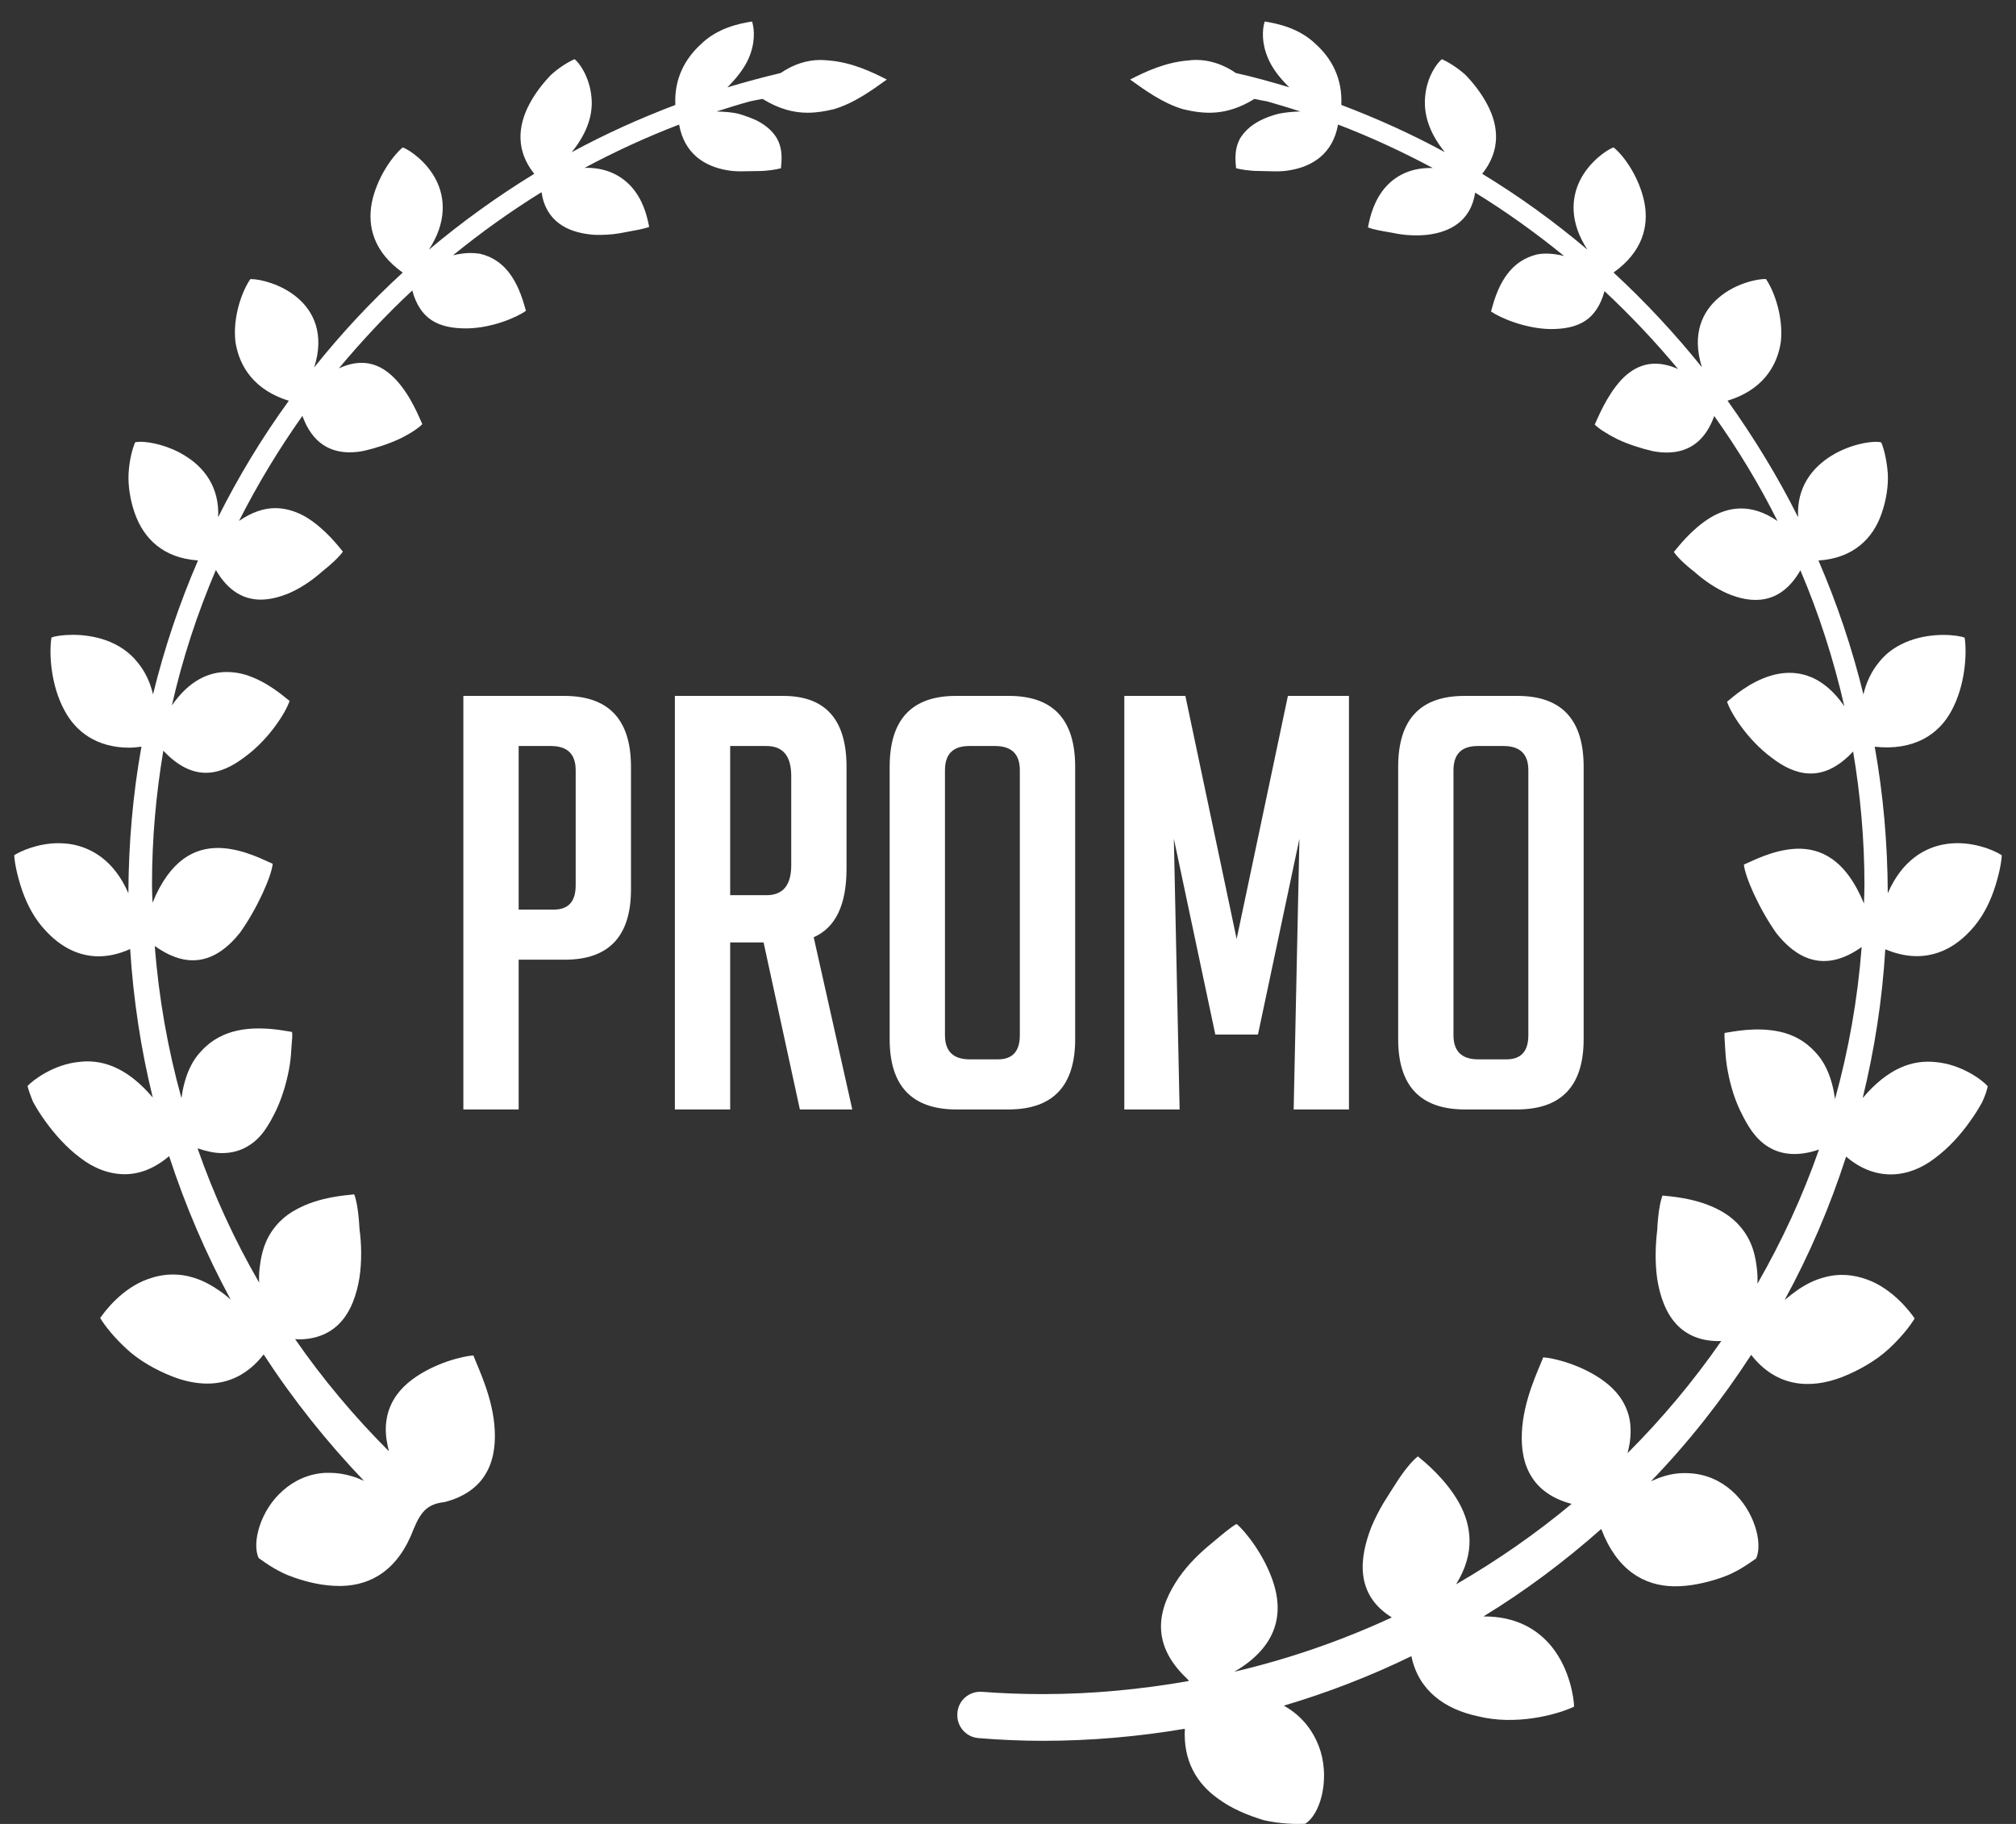
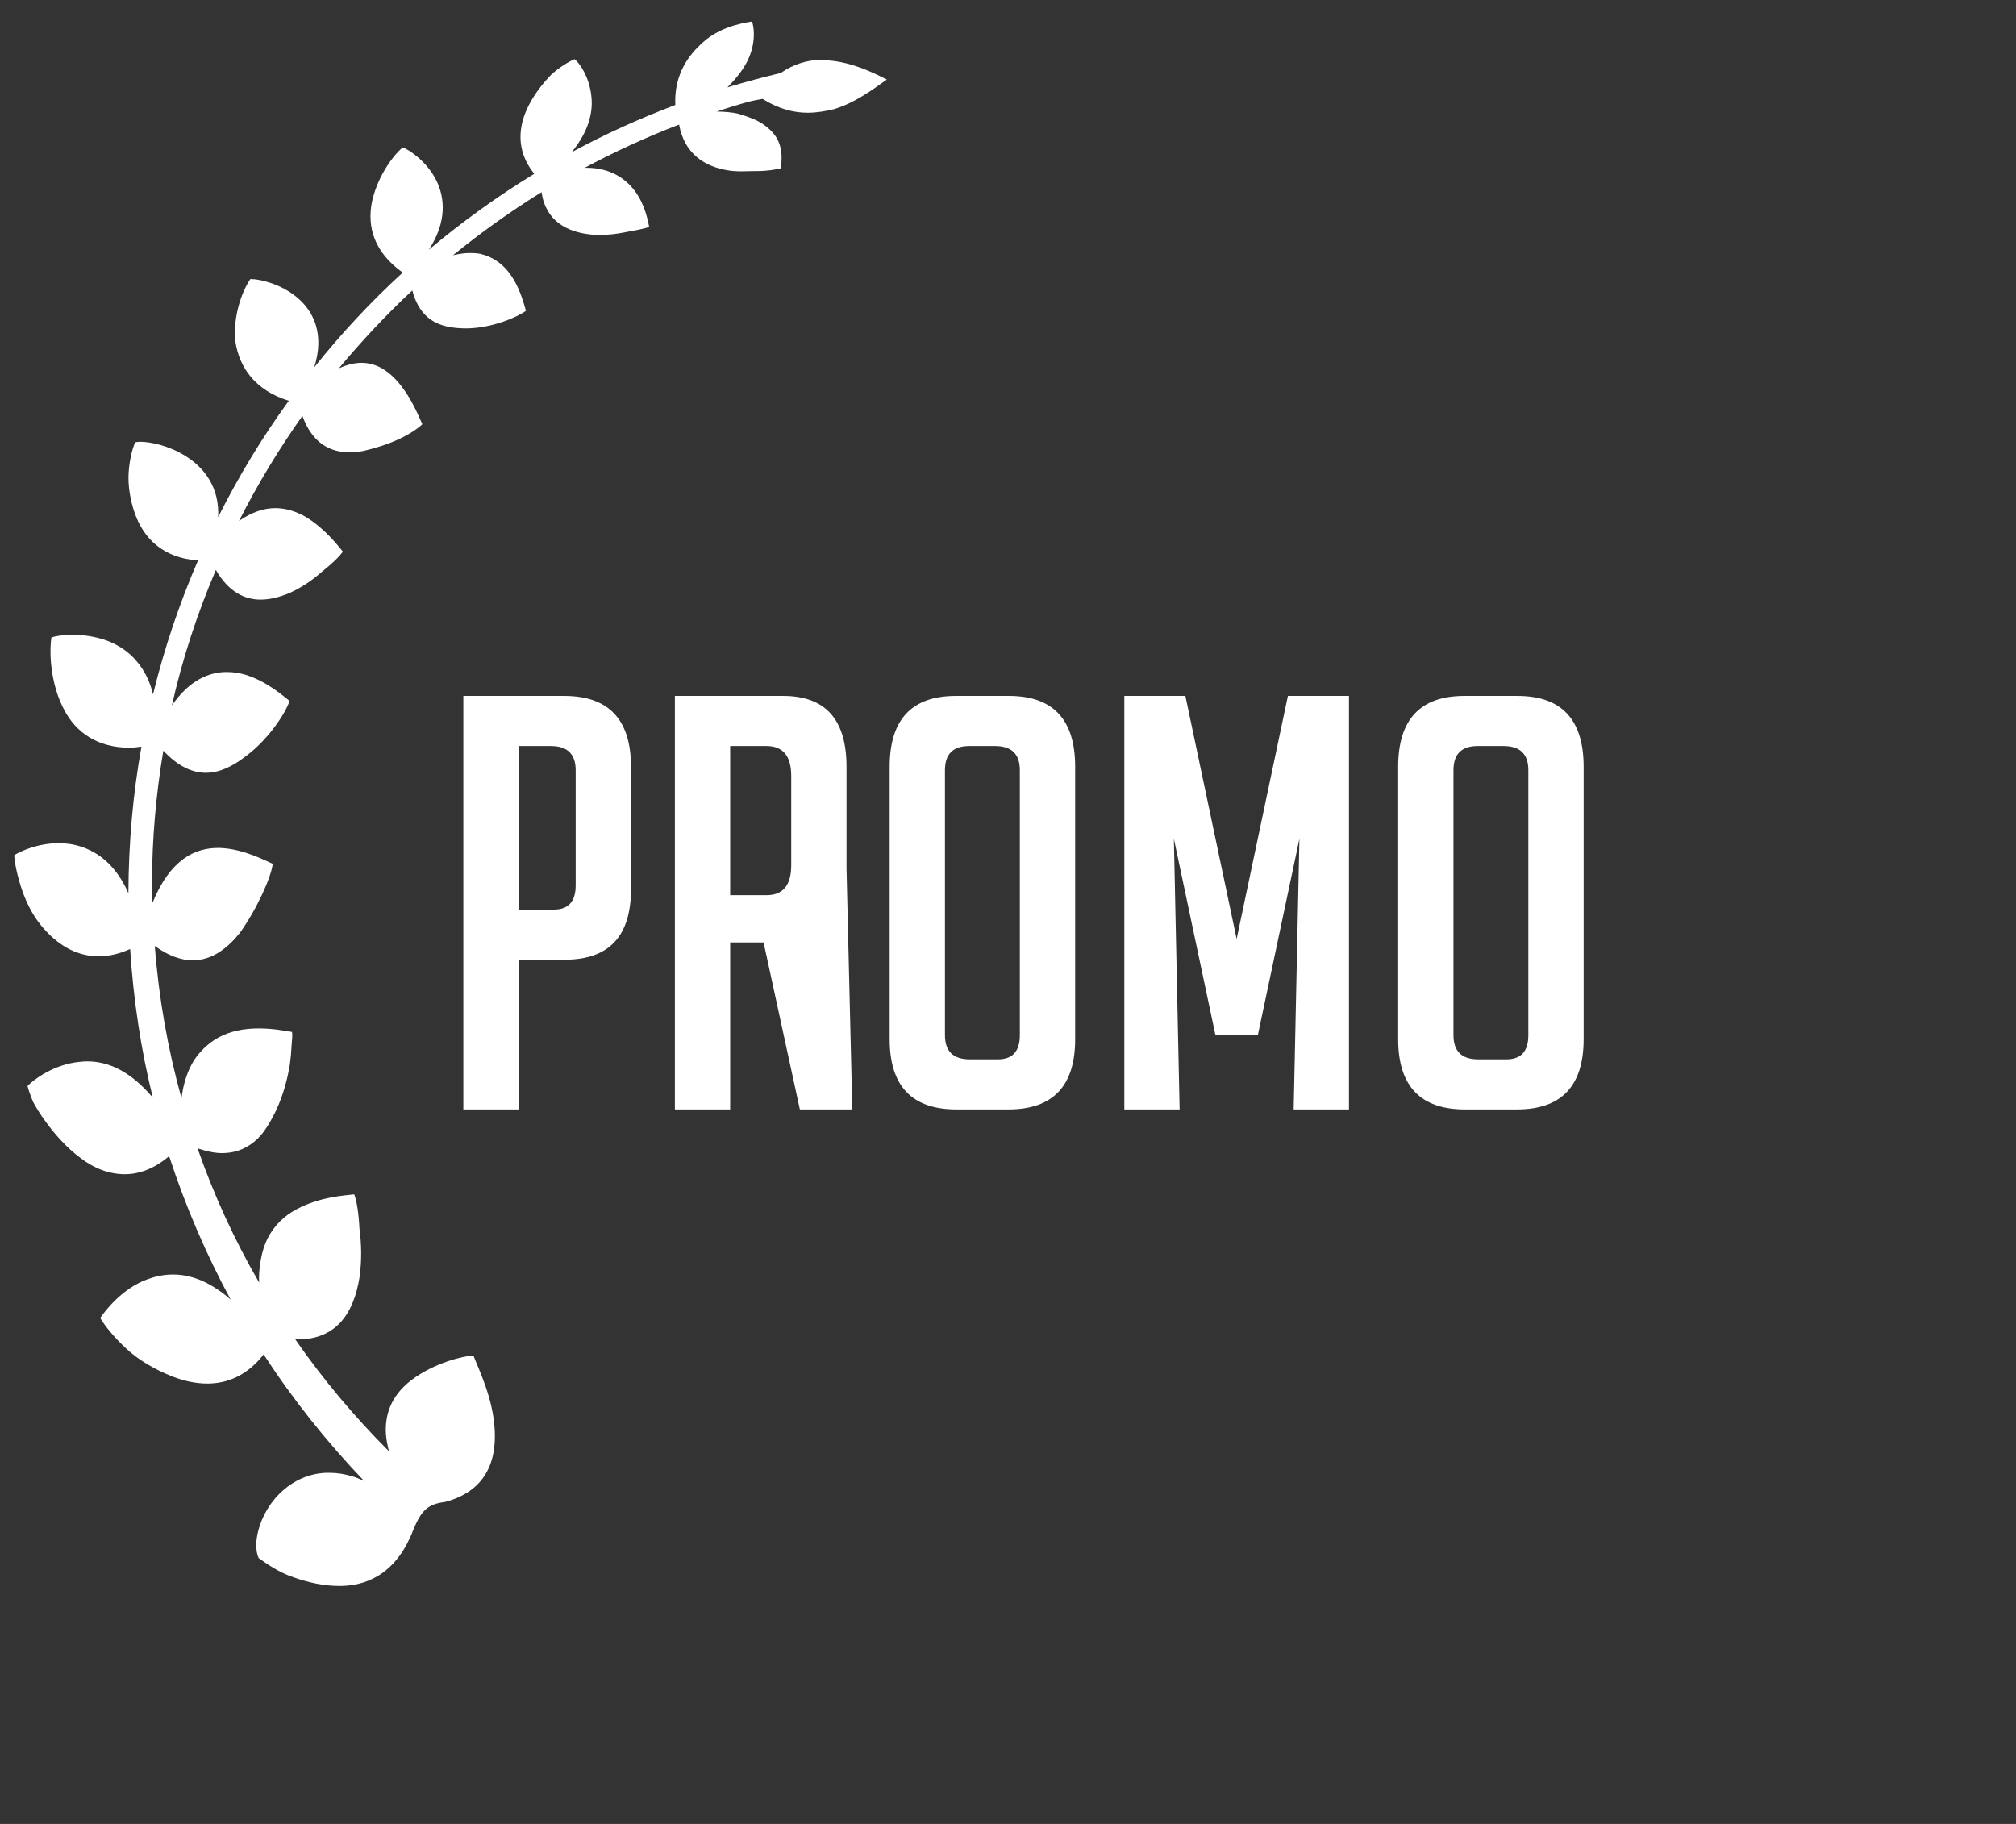
<svg xmlns="http://www.w3.org/2000/svg" width="63" height="57" viewBox="0 0 63 57" fill="none">
  <rect x="0" y="0" width="63" height="57" fill="#333333" stroke="none" />
  <path d="M13.905 46.939C14.511 46.782 14.911 46.476 15.139 46.122C15.414 45.706 15.485 45.203 15.461 44.701C15.414 43.695 14.951 42.776 14.793 42.36C14.487 42.376 13.575 42.588 12.868 43.122C12.514 43.389 12.224 43.742 12.106 44.229C12.051 44.473 12.035 44.74 12.09 45.054C12.106 45.148 12.129 45.251 12.153 45.353C11.076 44.276 10.086 43.098 9.222 41.849C9.253 41.849 9.292 41.857 9.332 41.857C9.913 41.857 10.338 41.645 10.621 41.346C10.966 40.985 11.147 40.459 11.233 39.932C11.312 39.398 11.296 38.856 11.233 38.393C11.21 37.914 11.147 37.521 11.069 37.325C10.825 37.356 9.992 37.395 9.261 37.796C8.892 37.992 8.562 38.291 8.342 38.746C8.232 38.982 8.161 39.241 8.122 39.563C8.098 39.72 8.09 39.893 8.098 40.082C7.328 38.754 6.683 37.348 6.173 35.887C6.456 35.981 6.707 36.036 6.935 36.036C7.249 36.036 7.516 35.958 7.737 35.824C8.161 35.581 8.397 35.172 8.632 34.693C8.852 34.222 8.986 33.711 9.057 33.271C9.088 33.051 9.104 32.847 9.112 32.674C9.127 32.501 9.143 32.352 9.127 32.25C8.97 32.227 8.569 32.14 8.09 32.14C7.87 32.14 7.642 32.156 7.399 32.211C7.021 32.297 6.628 32.478 6.298 32.839C5.984 33.161 5.764 33.64 5.67 34.316C5.245 32.784 4.962 31.197 4.837 29.564C5.277 29.878 5.67 30.011 6.023 30.011C6.644 30.011 7.131 29.611 7.501 29.147C8.043 28.385 8.483 27.388 8.522 26.995C8.294 26.901 7.626 26.531 6.88 26.5C6.856 26.5 6.833 26.5 6.809 26.5C6.102 26.5 5.324 26.846 4.766 28.212C4.758 28.016 4.75 27.828 4.75 27.631C4.75 26.209 4.876 24.819 5.104 23.46C5.568 23.955 6.016 24.151 6.432 24.151C6.88 24.151 7.289 23.931 7.65 23.656C8.404 23.107 8.931 22.266 9.049 21.905C8.876 21.771 8.357 21.3 7.674 21.088C7.493 21.033 7.296 21.001 7.084 21.001C6.534 21.001 5.921 21.253 5.371 22.046C5.701 20.585 6.165 19.171 6.746 17.812C7.139 18.495 7.642 18.739 8.145 18.739C8.452 18.739 8.758 18.652 9.041 18.535C9.434 18.362 9.788 18.11 10.07 17.859C10.369 17.623 10.605 17.396 10.715 17.239C10.589 17.089 10.173 16.532 9.568 16.162C9.285 15.998 8.962 15.88 8.601 15.88C8.255 15.88 7.878 15.998 7.469 16.28C8.051 15.133 8.711 14.041 9.45 12.997C9.764 13.869 10.338 14.136 10.927 14.136C11.076 14.136 11.226 14.12 11.375 14.089C11.752 14.002 12.161 13.869 12.491 13.712C12.821 13.555 13.072 13.382 13.198 13.256C13.112 13.083 12.852 12.376 12.365 11.858C12.09 11.567 11.744 11.339 11.296 11.339C11.084 11.339 10.848 11.394 10.589 11.512C11.304 10.656 12.066 9.839 12.884 9.077C13.002 9.525 13.214 9.823 13.473 9.996C13.787 10.208 14.173 10.263 14.581 10.263C15.375 10.255 16.153 9.917 16.436 9.713C16.381 9.548 16.255 8.943 15.862 8.464C15.666 8.229 15.383 8.017 14.998 7.93C14.903 7.914 14.801 7.907 14.699 7.907C14.534 7.907 14.361 7.93 14.157 7.977C15.037 7.262 15.957 6.603 16.923 6.006C17.057 6.925 17.74 7.247 18.432 7.325C18.542 7.341 18.644 7.341 18.754 7.341C19.021 7.341 19.281 7.31 19.516 7.262C19.846 7.2 20.137 7.152 20.287 7.09C20.247 6.917 20.169 6.406 19.831 5.958C19.564 5.605 19.092 5.244 18.33 5.244C18.306 5.244 18.283 5.244 18.259 5.251C19.21 4.741 20.2 4.285 21.222 3.893C21.387 4.819 22.039 5.196 22.691 5.314C22.848 5.346 23.013 5.354 23.163 5.354C23.328 5.354 23.493 5.346 23.65 5.346C23.658 5.346 23.666 5.346 23.674 5.346C23.98 5.346 24.247 5.299 24.404 5.259C24.412 5.102 24.491 4.709 24.279 4.325C24.169 4.136 23.98 3.94 23.666 3.775C23.501 3.696 23.312 3.625 23.076 3.555C22.88 3.508 22.652 3.492 22.392 3.484C22.738 3.374 23.084 3.264 23.43 3.17C23.524 3.146 23.658 3.123 23.831 3.091C24.349 3.413 24.813 3.523 25.237 3.523C25.52 3.523 25.795 3.476 26.055 3.413C26.699 3.225 27.273 2.801 27.713 2.486C27.241 2.243 26.605 1.944 25.89 1.889C25.811 1.882 25.724 1.874 25.638 1.874C25.222 1.874 24.797 2.007 24.396 2.282C23.831 2.416 23.281 2.565 22.73 2.73C23.123 2.337 23.351 1.992 23.461 1.654C23.619 1.182 23.548 0.805 23.501 0.672C23.1 0.735 22.416 0.876 21.898 1.387C21.418 1.827 21.064 2.447 21.104 3.28C19.988 3.704 18.903 4.191 17.866 4.757C18.393 4.105 18.542 3.515 18.479 2.997C18.416 2.4 18.102 1.952 17.953 1.85C17.756 1.937 17.481 2.102 17.222 2.337C16.97 2.596 16.719 2.918 16.538 3.264C16.184 3.94 16.114 4.709 16.695 5.432C15.54 6.139 14.44 6.932 13.402 7.804C13.968 6.94 13.905 6.186 13.638 5.644C13.348 5.055 12.79 4.678 12.585 4.607C12.239 4.898 11.768 5.589 11.619 6.335C11.477 7.082 11.681 7.875 12.585 8.519C11.587 9.43 10.668 10.42 9.819 11.481C10.149 10.444 9.803 9.729 9.285 9.297C8.782 8.873 8.122 8.723 7.862 8.723C7.847 8.723 7.831 8.723 7.823 8.723C7.556 9.108 7.265 9.925 7.359 10.695C7.485 11.481 7.964 12.195 9.025 12.525C8.192 13.672 7.454 14.89 6.817 16.162C6.864 15.228 6.377 14.607 5.788 14.246C5.277 13.924 4.695 13.806 4.389 13.806C4.318 13.806 4.263 13.814 4.224 13.822C4.129 14.041 4.043 14.395 4.019 14.78C3.996 15.173 4.067 15.62 4.208 16.029C4.483 16.822 5.096 17.443 6.188 17.514C5.607 18.857 5.135 20.255 4.782 21.7C4.687 21.292 4.515 20.962 4.302 20.703C4.043 20.373 3.697 20.153 3.336 20.019C2.974 19.886 2.589 19.839 2.275 19.839C1.968 19.839 1.717 19.878 1.607 19.925C1.528 20.436 1.591 21.425 2.016 22.203C2.369 22.871 3.029 23.366 4.043 23.366C4.161 23.366 4.295 23.35 4.42 23.334C4.153 24.819 4.019 26.351 4.012 27.914C3.564 26.885 2.849 26.476 2.173 26.374C2.055 26.359 1.945 26.351 1.827 26.351C1.19 26.351 0.632 26.602 0.444 26.728C0.46 26.995 0.546 27.395 0.695 27.835C0.845 28.259 1.073 28.715 1.426 29.084C1.866 29.564 2.424 29.886 3.084 29.886C3.391 29.886 3.721 29.815 4.067 29.658C4.169 31.252 4.405 32.8 4.774 34.3C4.067 33.468 3.383 33.169 2.723 33.169C2.644 33.169 2.566 33.177 2.487 33.185C1.685 33.255 1.025 33.758 0.86 33.939C0.892 34.072 0.955 34.245 1.033 34.434C1.135 34.622 1.261 34.827 1.41 35.031C1.709 35.447 2.086 35.871 2.511 36.185C2.927 36.508 3.406 36.696 3.902 36.696C4.357 36.696 4.837 36.515 5.285 36.13C5.795 37.694 6.44 39.194 7.21 40.616L7.202 40.608C7.061 40.482 6.927 40.38 6.793 40.294C6.526 40.113 6.259 39.987 6.008 39.917C5.803 39.854 5.599 39.83 5.403 39.83C5.127 39.83 4.868 39.885 4.625 39.972C3.807 40.262 3.273 40.985 3.131 41.189C3.281 41.441 3.572 41.802 3.957 42.156C4.334 42.509 4.868 42.815 5.395 43.02C5.756 43.161 6.126 43.239 6.479 43.239C7.124 43.239 7.737 42.972 8.239 42.328C9.159 43.742 10.212 45.062 11.375 46.279C11.265 46.232 11.147 46.177 11.037 46.146C10.786 46.067 10.542 46.028 10.306 46.028C10.267 46.028 10.228 46.028 10.181 46.028C9.646 46.052 9.19 46.272 8.845 46.578C8.137 47.191 7.862 48.212 8.082 48.691C8.349 48.88 8.711 49.139 9.182 49.296C9.623 49.453 10.118 49.563 10.597 49.563C10.621 49.563 10.636 49.563 10.66 49.563C11.611 49.547 12.452 49.052 12.931 47.772C13.175 47.191 13.387 47.002 13.905 46.939Z" fill="white" />
-   <path d="M61.575 29.085C61.928 28.715 62.156 28.26 62.305 27.836C62.454 27.404 62.541 26.996 62.556 26.729C62.337 26.579 61.607 26.258 60.83 26.375C60.155 26.47 59.441 26.886 58.993 27.915C58.986 26.352 58.852 24.828 58.585 23.336C59.809 23.47 60.594 22.951 60.987 22.205C61.41 21.428 61.473 20.438 61.395 19.928C61.175 19.841 60.398 19.755 59.676 20.022C59.315 20.156 58.97 20.368 58.711 20.705C58.499 20.965 58.326 21.294 58.232 21.703C57.879 20.258 57.408 18.86 56.827 17.517C57.918 17.446 58.538 16.826 58.805 16.033C58.946 15.624 59.017 15.177 58.993 14.784C58.962 14.399 58.883 14.046 58.789 13.826C58.577 13.763 57.848 13.857 57.22 14.25C56.631 14.619 56.137 15.232 56.192 16.166C55.556 14.894 54.81 13.677 53.986 12.522C55.046 12.2 55.532 11.478 55.65 10.693C55.736 9.923 55.454 9.114 55.187 8.721C54.967 8.706 54.253 8.839 53.72 9.295C53.202 9.727 52.856 10.441 53.186 11.478C52.338 10.425 51.412 9.428 50.423 8.517C51.326 7.873 51.53 7.08 51.389 6.334C51.24 5.58 50.777 4.889 50.423 4.606C50.219 4.677 49.662 5.054 49.372 5.643C49.105 6.185 49.042 6.939 49.607 7.803C48.579 6.931 47.48 6.138 46.319 5.431C46.9 4.708 46.837 3.939 46.476 3.263C46.295 2.918 46.044 2.596 45.793 2.337C45.526 2.101 45.252 1.936 45.063 1.85C44.914 1.952 44.592 2.4 44.538 2.996C44.483 3.515 44.624 4.104 45.15 4.755C44.114 4.19 43.031 3.703 41.916 3.279C41.956 2.439 41.602 1.818 41.124 1.386C40.606 0.876 39.915 0.735 39.523 0.672C39.476 0.805 39.405 1.182 39.562 1.653C39.672 1.991 39.892 2.345 40.292 2.729C39.742 2.564 39.185 2.407 38.62 2.282C38.142 1.952 37.623 1.826 37.137 1.889C36.423 1.944 35.787 2.242 35.316 2.486C35.756 2.8 36.329 3.224 36.972 3.413C37.631 3.57 38.33 3.632 39.201 3.091C39.381 3.13 39.507 3.153 39.601 3.169C39.947 3.271 40.3 3.373 40.637 3.483C40.378 3.491 40.151 3.515 39.954 3.554C39.719 3.617 39.531 3.687 39.366 3.774C39.052 3.939 38.871 4.135 38.754 4.324C38.542 4.716 38.62 5.101 38.628 5.258C38.785 5.297 39.044 5.344 39.358 5.344C39.664 5.344 40.001 5.384 40.347 5.313C40.998 5.195 41.65 4.818 41.814 3.892C42.834 4.284 43.823 4.74 44.773 5.25C43.972 5.227 43.478 5.596 43.203 5.965C42.866 6.42 42.787 6.931 42.748 7.104C42.905 7.174 43.196 7.221 43.517 7.276C43.839 7.347 44.224 7.378 44.592 7.339C45.275 7.261 45.958 6.939 46.099 6.02C47.072 6.617 47.998 7.284 48.877 7.999C48.548 7.92 48.265 7.905 48.03 7.952C47.645 8.046 47.363 8.25 47.167 8.486C46.766 8.965 46.649 9.569 46.594 9.734C46.876 9.931 47.653 10.268 48.446 10.284C48.854 10.284 49.238 10.229 49.552 10.017C49.811 9.844 50.023 9.538 50.141 9.098C50.957 9.86 51.726 10.677 52.44 11.533C51.632 11.171 51.067 11.446 50.667 11.87C50.188 12.389 49.921 13.096 49.835 13.268C49.96 13.394 50.212 13.559 50.541 13.724C50.871 13.881 51.279 14.014 51.656 14.101C52.378 14.234 53.178 14.093 53.57 13.001C54.308 14.038 54.975 15.137 55.548 16.284C54.708 15.703 53.994 15.852 53.453 16.174C52.848 16.543 52.432 17.108 52.307 17.25C52.409 17.399 52.644 17.635 52.95 17.87C53.233 18.122 53.586 18.373 53.978 18.546C54.732 18.868 55.634 18.923 56.262 17.823C56.843 19.182 57.298 20.603 57.636 22.072C56.882 20.98 56.011 20.917 55.344 21.114C54.654 21.318 54.136 21.797 53.971 21.93C54.088 22.292 54.614 23.124 55.368 23.682C56.066 24.216 56.945 24.522 57.91 23.485C58.138 24.844 58.264 26.234 58.264 27.655C58.264 27.852 58.256 28.04 58.248 28.236C57.667 26.823 56.867 26.501 56.137 26.524C55.391 26.556 54.732 26.925 54.496 27.019C54.536 27.412 54.975 28.409 55.517 29.171C56.097 29.901 56.969 30.459 58.177 29.595C58.052 31.229 57.769 32.815 57.345 34.346C57.251 33.671 57.031 33.192 56.718 32.87C56.388 32.509 56.003 32.328 55.619 32.242C54.858 32.077 54.128 32.249 53.892 32.281C53.884 32.383 53.9 32.532 53.908 32.705C53.916 32.878 53.931 33.082 53.963 33.302C54.033 33.742 54.159 34.252 54.387 34.723C54.622 35.202 54.858 35.603 55.281 35.854C55.666 36.082 56.176 36.153 56.843 35.925C56.333 37.386 55.681 38.791 54.92 40.118C54.928 39.938 54.92 39.765 54.897 39.6C54.858 39.278 54.787 39.011 54.677 38.783C54.457 38.328 54.12 38.029 53.759 37.833C53.029 37.433 52.205 37.393 51.954 37.362C51.875 37.558 51.812 37.951 51.789 38.43C51.734 38.893 51.711 39.435 51.789 39.977C51.875 40.511 52.056 41.037 52.401 41.398C52.699 41.713 53.154 41.932 53.79 41.909C52.919 43.165 51.938 44.336 50.863 45.411C50.886 45.309 50.91 45.207 50.926 45.113C50.973 44.799 50.965 44.524 50.91 44.288C50.792 43.801 50.502 43.448 50.149 43.181C49.442 42.647 48.532 42.435 48.226 42.419C48.069 42.828 47.606 43.754 47.559 44.76C47.535 45.262 47.606 45.765 47.881 46.181C48.108 46.534 48.508 46.841 49.113 46.998C47.991 47.932 46.782 48.773 45.503 49.511C46.123 48.513 45.966 47.657 45.613 46.998C45.189 46.22 44.498 45.671 44.31 45.514C44.145 45.639 43.894 45.93 43.635 46.338C43.502 46.542 43.368 46.754 43.227 46.982C43.093 47.21 42.968 47.453 42.858 47.712C42.481 48.678 42.332 49.825 43.494 50.547C41.932 51.27 40.284 51.843 38.573 52.244C39.994 51.419 40.08 50.351 39.797 49.471C39.507 48.568 38.879 47.815 38.644 47.626C38.463 47.72 38.173 47.971 37.835 48.254C37.498 48.529 37.129 48.883 36.831 49.314C36.25 50.17 35.858 51.301 37.098 52.464C37.121 52.487 37.137 52.511 37.153 52.534C35.669 52.793 34.147 52.943 32.585 52.943C31.95 52.943 31.314 52.919 30.694 52.872C30.286 52.84 29.933 53.147 29.917 53.555C29.917 53.563 29.917 53.571 29.917 53.579C29.901 53.956 30.192 54.285 30.568 54.317C31.235 54.372 31.902 54.403 32.585 54.403C34.1 54.403 35.583 54.27 37.027 54.026C36.972 55.016 37.388 55.73 38.063 56.209C38.487 56.524 39.005 56.736 39.499 56.885C39.994 56.995 40.457 57.011 40.786 56.995C41.241 56.72 41.547 55.691 41.273 54.749C41.1 54.176 40.731 53.642 40.119 53.304C41.5 52.895 42.834 52.377 44.106 51.757C44.326 52.833 45.15 53.414 46.178 53.634C47.363 53.932 48.642 53.594 49.191 53.335C49.184 53.084 49.066 52.181 48.501 51.474C48.061 50.924 47.378 50.508 46.358 50.516C47.669 49.715 48.893 48.796 50.039 47.783C50.526 49.063 51.365 49.558 52.307 49.574C52.809 49.581 53.319 49.464 53.782 49.307C54.253 49.15 54.614 48.89 54.881 48.702C55.093 48.223 54.826 47.21 54.12 46.589C53.767 46.275 53.312 46.063 52.778 46.04C52.511 46.024 52.228 46.055 51.93 46.157C51.82 46.189 51.711 46.244 51.593 46.291C52.762 45.082 53.806 43.754 54.724 42.341C55.509 43.346 56.56 43.425 57.573 43.032C58.091 42.828 58.624 42.521 59.009 42.168C59.394 41.815 59.684 41.453 59.833 41.202C59.692 40.998 59.15 40.275 58.342 39.985C57.934 39.836 57.471 39.781 56.969 39.93C56.71 40.001 56.451 40.126 56.184 40.307C56.05 40.401 55.917 40.503 55.776 40.621L55.768 40.629C56.545 39.207 57.188 37.707 57.691 36.145C58.624 36.946 59.668 36.812 60.469 36.192C60.892 35.878 61.277 35.454 61.568 35.037C61.717 34.833 61.842 34.629 61.944 34.441C62.031 34.252 62.093 34.079 62.117 33.946C61.952 33.757 61.301 33.263 60.492 33.192C59.762 33.113 59.001 33.38 58.209 34.315C58.577 32.807 58.821 31.252 58.915 29.666C60.037 30.137 60.932 29.784 61.575 29.085Z" fill="white" />
-   <path d="M14.48 21.748H17.63C19.022 21.748 19.718 22.486 19.718 23.962V27.796C19.718 29.26 19.028 29.992 17.648 29.992H16.208V34.672H14.48V21.748ZM16.208 28.426H17.306C17.762 28.426 17.99 28.174 17.99 27.67V24.07C17.99 23.566 17.732 23.314 17.216 23.314H16.208V28.426ZM21.09 21.748H24.474C25.794 21.748 26.454 22.486 26.454 23.962V27.148C26.454 28.276 26.112 28.99 25.428 29.29L26.634 34.672H24.996L23.862 29.452H22.818V34.672H21.09V21.748ZM22.818 27.976H23.952C24.468 27.976 24.726 27.664 24.726 27.04V24.25C24.726 23.626 24.468 23.314 23.952 23.314H22.818V27.976ZM29.89 34.672C28.498 34.672 27.802 33.94 27.802 32.476V23.962C27.802 22.486 28.492 21.748 29.872 21.748H31.529C32.908 21.748 33.599 22.486 33.599 23.962V32.476C33.599 33.94 32.903 34.672 31.511 34.672H29.89ZM30.305 33.106H31.186C31.642 33.106 31.87 32.854 31.87 32.35V24.07C31.87 23.566 31.613 23.314 31.096 23.314H30.287C29.782 23.314 29.53 23.566 29.53 24.07V32.35C29.53 32.854 29.788 33.106 30.305 33.106ZM38.645 29.344L40.247 21.748H42.155V34.672H40.427L40.607 26.212L39.311 32.332H37.979L36.683 26.212L36.863 34.672H35.135V21.748H37.043L38.645 29.344ZM45.781 34.672C44.389 34.672 43.693 33.94 43.693 32.476V23.962C43.693 22.486 44.383 21.748 45.763 21.748H47.419C48.799 21.748 49.489 22.486 49.489 23.962V32.476C49.489 33.94 48.793 34.672 47.401 34.672H45.781ZM46.195 33.106H47.077C47.533 33.106 47.761 32.854 47.761 32.35V24.07C47.761 23.566 47.503 23.314 46.987 23.314H46.177C45.673 23.314 45.421 23.566 45.421 24.07V32.35C45.421 32.854 45.679 33.106 46.195 33.106Z" fill="white" />
+   <path d="M14.48 21.748H17.63C19.022 21.748 19.718 22.486 19.718 23.962V27.796C19.718 29.26 19.028 29.992 17.648 29.992H16.208V34.672H14.48V21.748ZM16.208 28.426H17.306C17.762 28.426 17.99 28.174 17.99 27.67V24.07C17.99 23.566 17.732 23.314 17.216 23.314H16.208V28.426ZM21.09 21.748H24.474C25.794 21.748 26.454 22.486 26.454 23.962V27.148L26.634 34.672H24.996L23.862 29.452H22.818V34.672H21.09V21.748ZM22.818 27.976H23.952C24.468 27.976 24.726 27.664 24.726 27.04V24.25C24.726 23.626 24.468 23.314 23.952 23.314H22.818V27.976ZM29.89 34.672C28.498 34.672 27.802 33.94 27.802 32.476V23.962C27.802 22.486 28.492 21.748 29.872 21.748H31.529C32.908 21.748 33.599 22.486 33.599 23.962V32.476C33.599 33.94 32.903 34.672 31.511 34.672H29.89ZM30.305 33.106H31.186C31.642 33.106 31.87 32.854 31.87 32.35V24.07C31.87 23.566 31.613 23.314 31.096 23.314H30.287C29.782 23.314 29.53 23.566 29.53 24.07V32.35C29.53 32.854 29.788 33.106 30.305 33.106ZM38.645 29.344L40.247 21.748H42.155V34.672H40.427L40.607 26.212L39.311 32.332H37.979L36.683 26.212L36.863 34.672H35.135V21.748H37.043L38.645 29.344ZM45.781 34.672C44.389 34.672 43.693 33.94 43.693 32.476V23.962C43.693 22.486 44.383 21.748 45.763 21.748H47.419C48.799 21.748 49.489 22.486 49.489 23.962V32.476C49.489 33.94 48.793 34.672 47.401 34.672H45.781ZM46.195 33.106H47.077C47.533 33.106 47.761 32.854 47.761 32.35V24.07C47.761 23.566 47.503 23.314 46.987 23.314H46.177C45.673 23.314 45.421 23.566 45.421 24.07V32.35C45.421 32.854 45.679 33.106 46.195 33.106Z" fill="white" />
</svg>